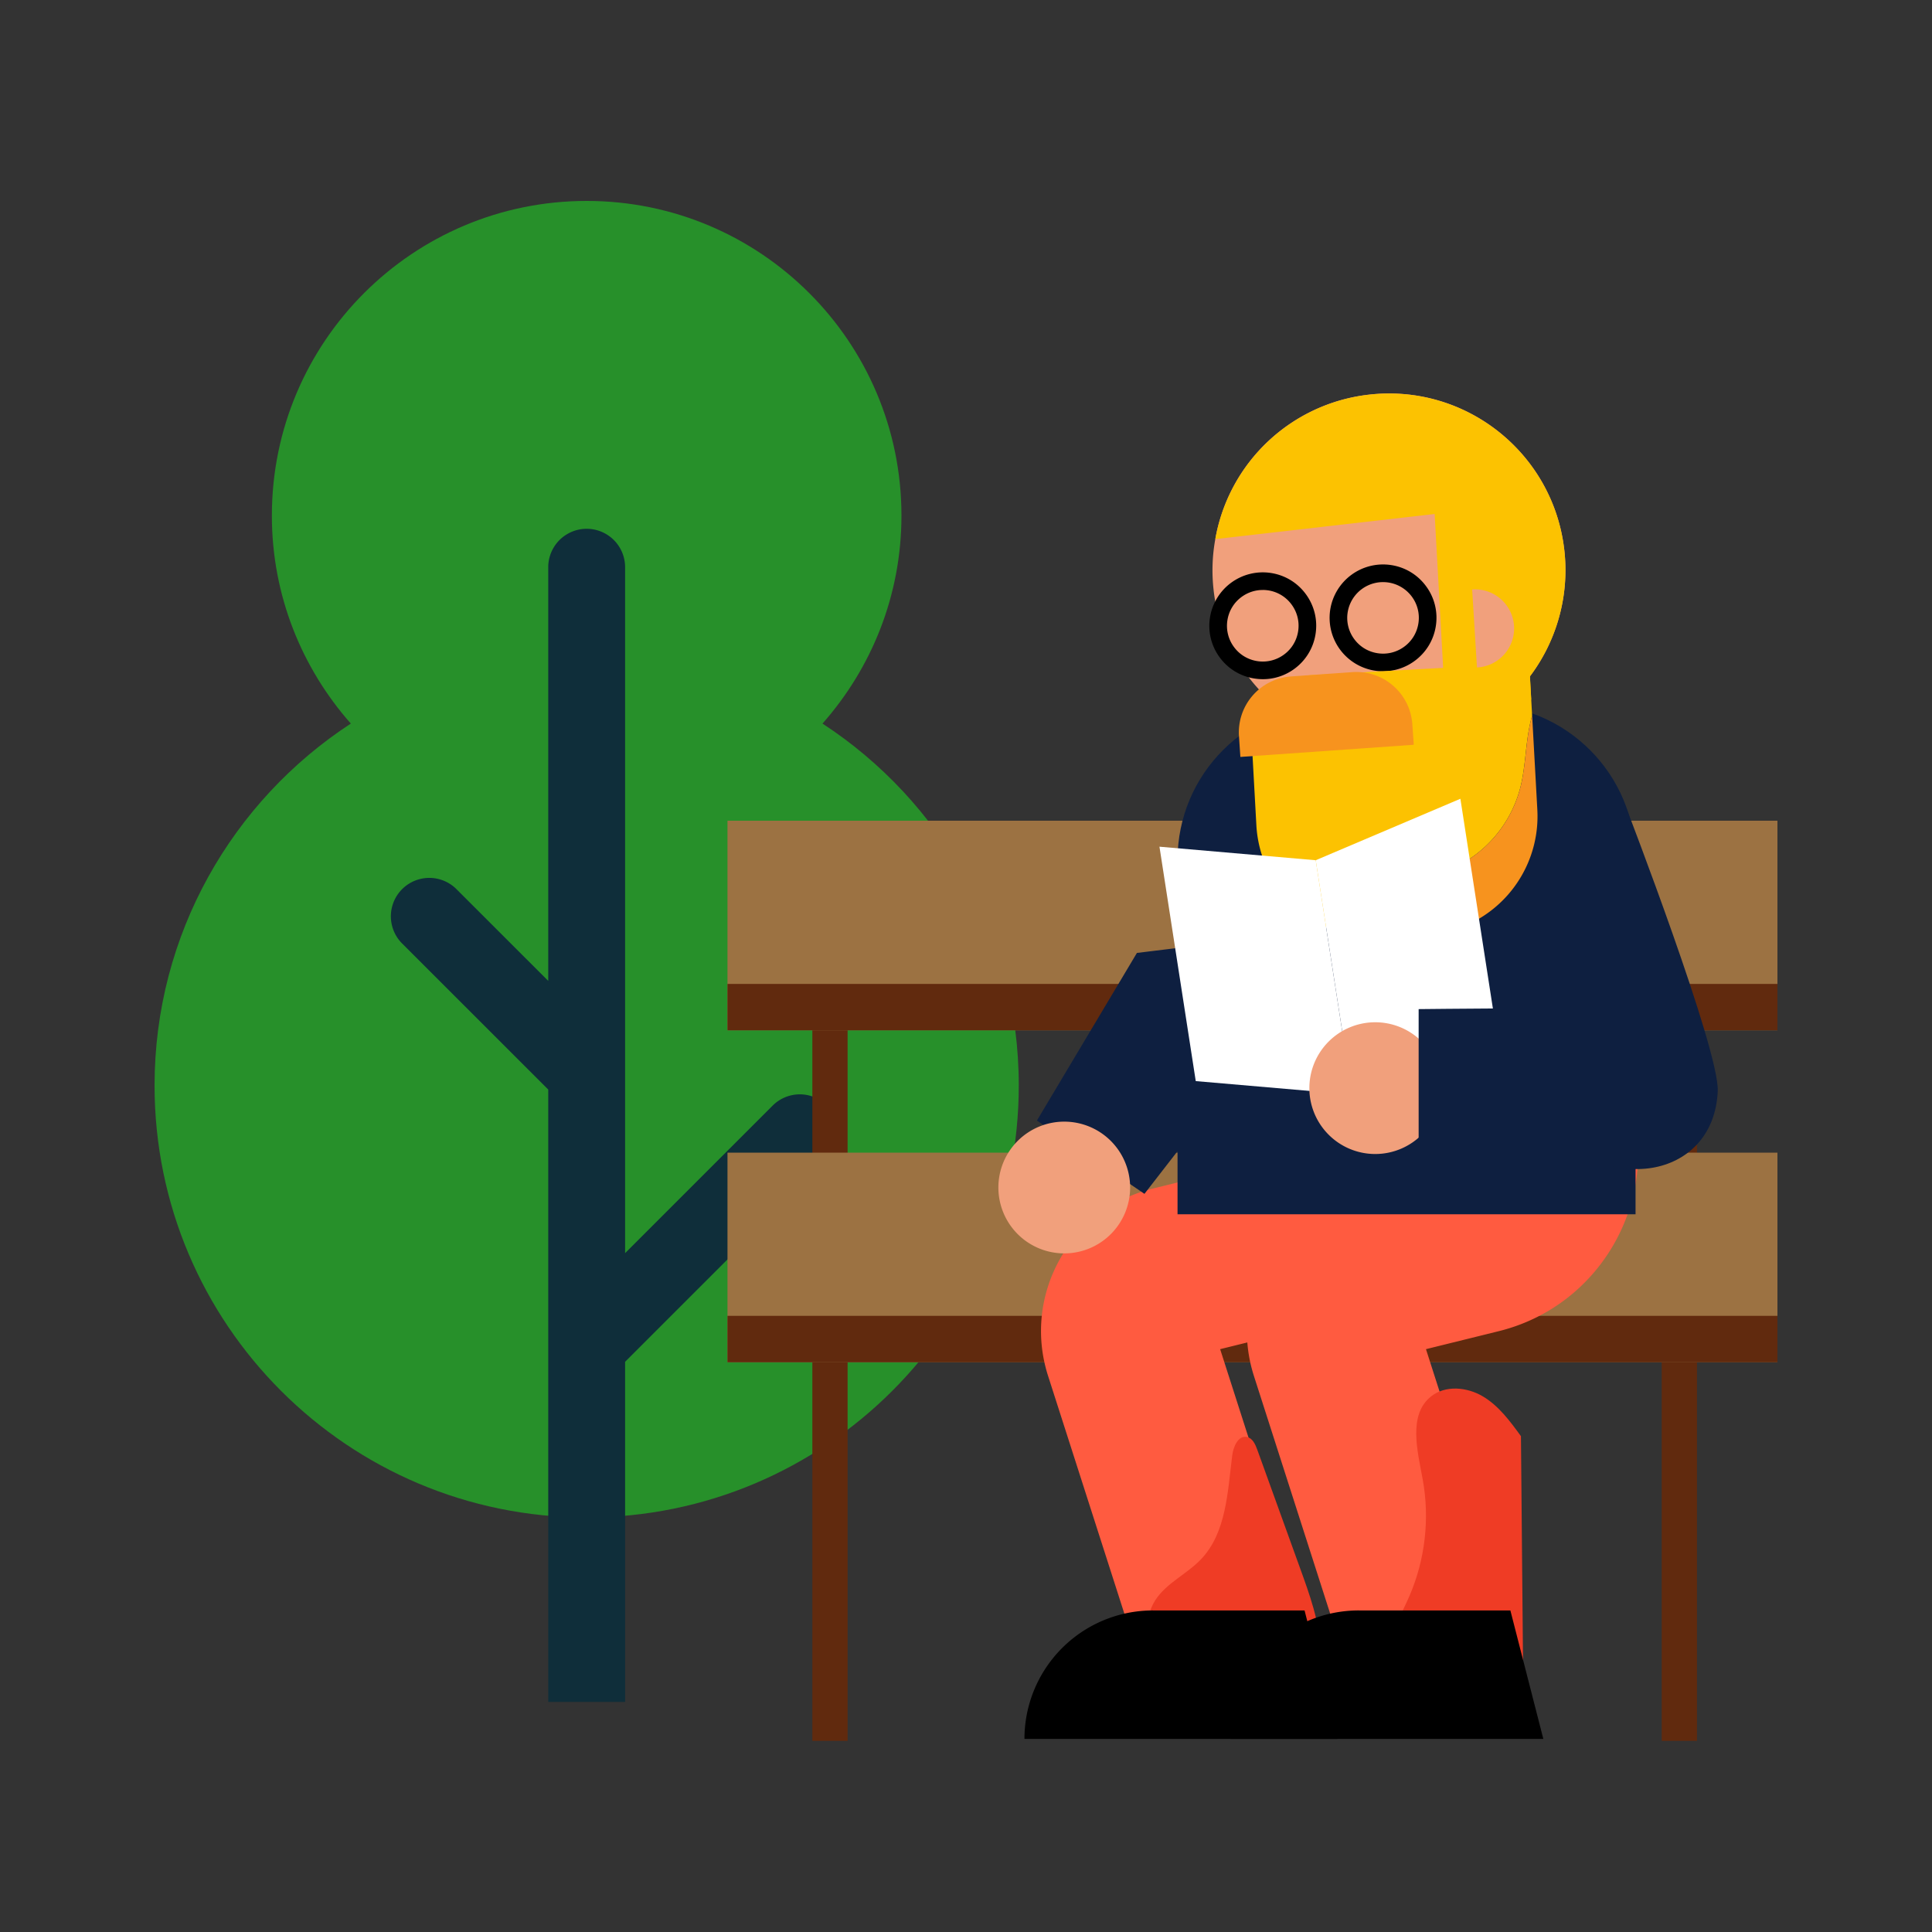
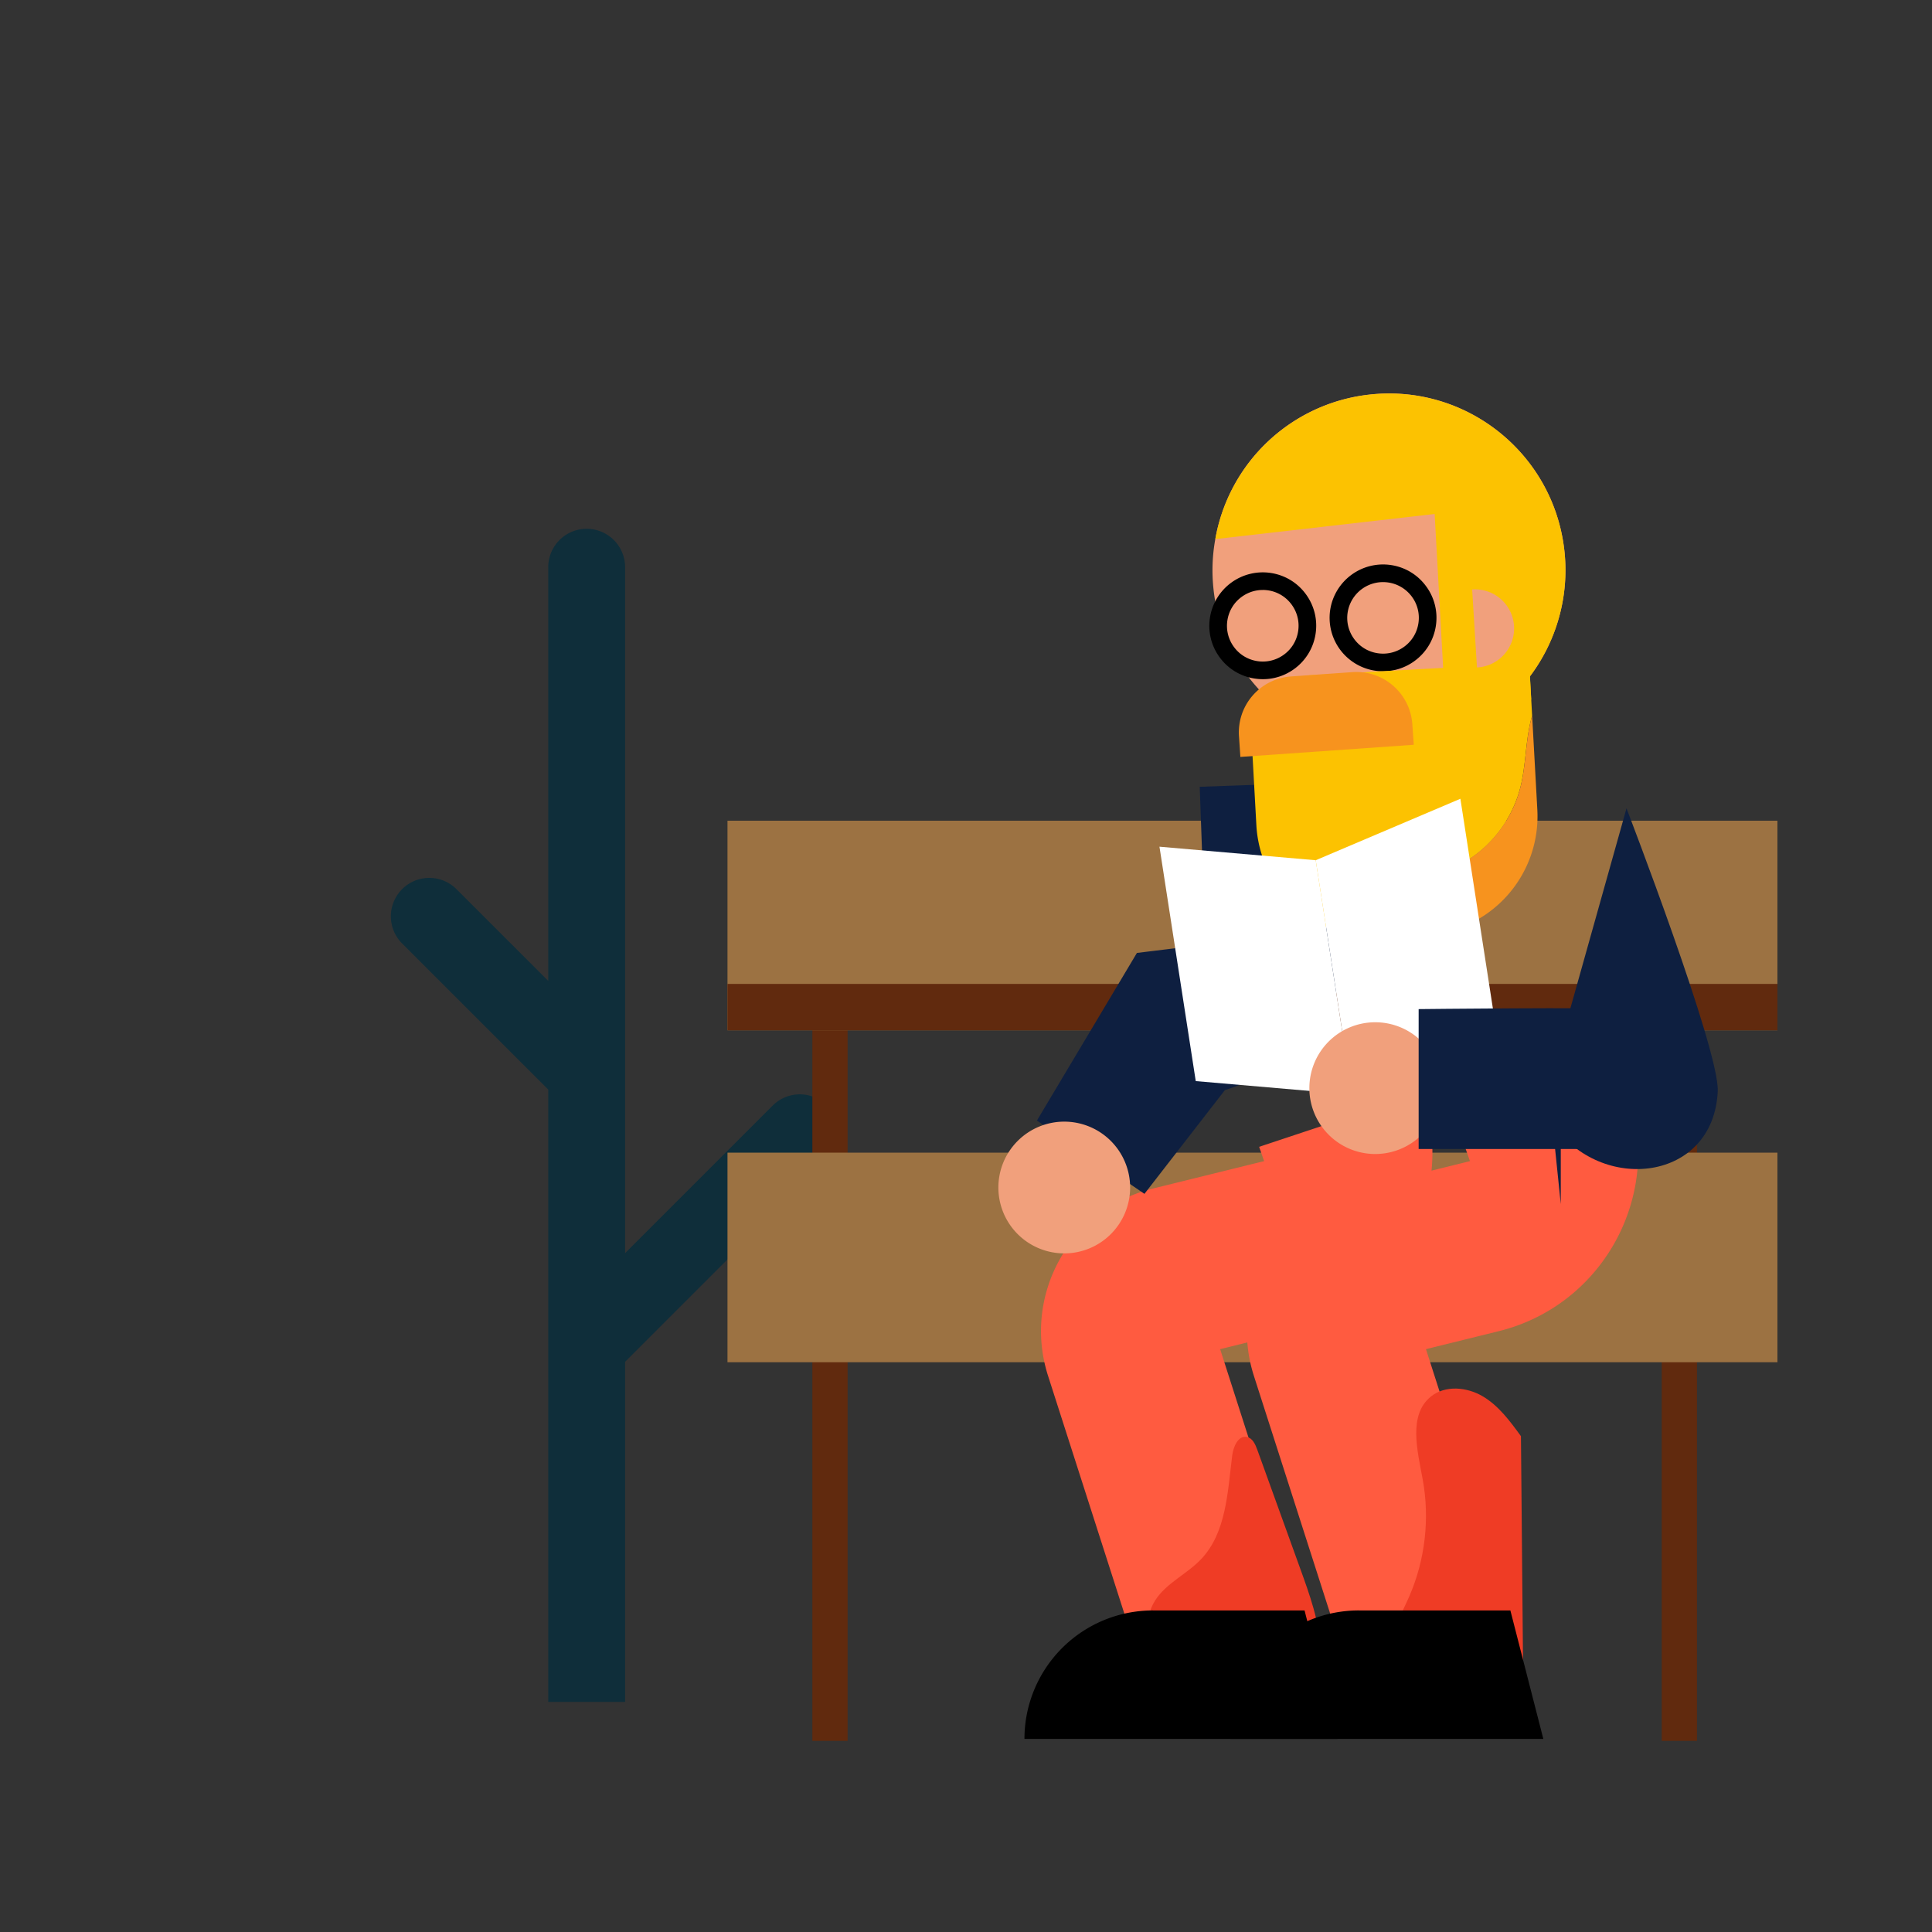
<svg xmlns="http://www.w3.org/2000/svg" width="125" height="125" fill="none">
  <rect width="100%" height="100%" fill="#333333" stroke="none" />
  <g clip-path="url(#a)">
-     <path d="M53.216 46.815c3.17-3.59 5.108-8.29 5.108-13.454C58.325 22.116 49.206 13 37.957 13 26.71 13 17.59 22.116 17.59 33.36c0 5.166 1.94 9.866 5.108 13.455C15.055 51.805 10 60.425 10 70.23c0 15.436 12.516 27.948 27.957 27.948S65.914 85.666 65.914 70.23c0-9.805-5.054-18.424-12.698-23.414z" fill="#27902A" />
    <path d="M40.444 110.113V88.107l13.083-13.08a2.486 2.486 0 0 0-3.516-3.515l-9.567 9.567V36.65a2.487 2.487 0 0 0-4.973 0v26.814l-5.958-5.956a2.486 2.486 0 0 0-3.516 3.515l9.474 9.471v39.62h4.973z" fill="#0F2E3A" />
    <path d="M109.794 112.633V66.117h-2.281v46.516h2.281zm-54.954 0V66.117h-2.281v46.516h2.28z" fill="#612A0E" />
    <path d="M47.068 88.137H115v-13.56H47.068v13.56z" fill="#9C7242" />
-     <path d="M47.068 88.137H115v-3.002H47.068v3.002z" fill="#612A0E" />
    <path d="M47.068 66.66H115V53.1H47.068v13.56z" fill="#9C7242" />
    <path d="M47.068 66.66H115v-3H47.068v3.001z" fill="#612A0E" />
    <path d="m74.573 76.904 7.216-1.78c-.161-.46-.28-.799-.322-.925l10.561-3.508.008.024a11.9 11.9 0 0 1 .583 5.025l2.487-.614c-.161-.46-.28-.798-.323-.925l10.562-3.507.007.023c2.251 6.61-1.615 13.74-8.395 15.413l-4.697 1.16 5.428 16.918-10.597 3.398-5.965-18.59a9.573 9.573 0 0 1-.425-2.16l-1.758.434 5.428 16.918-10.597 3.398-5.965-18.59c-1.676-5.236 1.429-10.796 6.764-12.112z" fill="#FF5B40" />
    <path d="M98.405 92.92c-.703-.966-1.434-1.96-2.461-2.572-1.027-.611-2.437-.744-3.367.01-1.477 1.194-.87 3.503-.527 5.37.464 2.532.156 5.2-.871 7.559-.52 1.193-1.233 2.362-1.25 3.662-.025 2.021 1.866 3.788 3.886 3.87 2.022.081 3.94-1.326 4.725-3.191m-17.197-13.84c-.126-.347-.308-.746-.672-.816-.563-.108-.874.625-.946 1.194-.301 2.365-.376 4.99-2.017 6.717-.918.964-2.243 1.534-2.963 2.654-.835 1.305-.607 3.095.245 4.39 1.072 1.629 3.043 2.749 4.885 3.277 1.473.42 3.37.205 4.508-.913.922-.905 1.132-2.252 1.076-3.491-.086-1.867-.721-3.615-1.35-5.354-.821-2.273-1.643-4.544-2.462-6.817-.1-.28-.201-.56-.304-.84z" fill="#EF3C25" />
    <path d="m87.32 50.557.168 4.679.084 2.339.042 1.194a11.934 11.934 0 0 1-3.57 8.885 11.99 11.99 0 0 1-3.215 2.255c-1.188.57-2.474.934-3.77 1.088l3.446-2.085-6.46 8.33-6.957-4.742 5.4-9.051 1.07-1.795 2.373-.29a2.238 2.238 0 0 0 1.962-1.92c.016-.121.025-.245.02-.373l-.04-1.146-.083-2.339-.168-4.68 9.698-.35z" fill="#0E1F40" />
-     <path d="M76.189 78.563h29.631V55.637c0-5.554-4.506-10.059-10.062-10.059h-9.51c-5.556 0-10.062 4.505-10.062 10.06v22.925h.003z" fill="#0E1F40" />
    <path d="M78.52 38.181c.718 6.265 6.372 10.767 12.652 10.048a11.442 11.442 0 0 0 4.268-1.373 11.429 11.429 0 0 0 5.769-11.274c-.717-6.265-6.371-10.767-12.638-10.05a11.39 11.39 0 0 0-9.94 9.342 11.24 11.24 0 0 0-.11 3.307z" fill="#F1A07C" />
    <path d="m78.63 34.88 15.239-1.745 1.573 13.725a11.427 11.427 0 0 0 5.769-11.274c-.716-6.265-6.37-10.767-12.637-10.05a11.393 11.393 0 0 0-9.943 9.345z" fill="#FCC201" />
    <path d="M105.234 52.3s6.021 15.635 5.904 18.296c-.259 5.853-7.543 6.689-10.693 2.098l.537 5.212V67.448" fill="#0E1F40" />
    <path d="M89.489 43.432a3.459 3.459 0 0 1-3.423-3.989 3.461 3.461 0 0 1 3.948-2.882c.913.142 1.716.63 2.26 1.377a3.43 3.43 0 0 1 .623 2.57 3.438 3.438 0 0 1-1.377 2.258 3.433 3.433 0 0 1-2.031.666zm-2.295-3.814a2.3 2.3 0 0 0 .418 1.722c.364.5.9.827 1.513.922a2.303 2.303 0 0 0 1.722-.417c.5-.364.827-.901.923-1.513a2.3 2.3 0 0 0-.418-1.722 2.317 2.317 0 0 0-4.158 1.008zm-5.486 4.325a3.5 3.5 0 0 1-.54-.042 3.435 3.435 0 0 1-2.26-1.377 3.433 3.433 0 0 1-.623-2.57 3.461 3.461 0 0 1 3.948-2.882c.913.143 1.716.63 2.26 1.377.544.745.766 1.66.623 2.57a3.439 3.439 0 0 1-1.377 2.26 3.434 3.434 0 0 1-2.031.664zm-.012-5.771c-.488 0-.96.154-1.36.445-.5.364-.827.901-.923 1.513a2.301 2.301 0 0 0 .418 1.722c.364.5.9.826 1.513.922a2.303 2.303 0 0 0 1.723-.418c.5-.364.826-.9.922-1.512a2.301 2.301 0 0 0-.418-1.723 2.298 2.298 0 0 0-1.875-.95z" fill="#000" />
    <path d="M89.173 59.666c.932-2.191 3.72-2.725 5.741-3.986a7.916 7.916 0 0 0 3.434-4.658c.404-1.543.337-3.197.78-4.72l-.187-3.4-14.02.775a4.164 4.164 0 0 0-3.928 4.386l.294 5.33a7.7 7.7 0 0 0 7.641 7.272c.03-.34.11-.676.245-.998z" fill="#FCC201" />
    <path d="m99.465 52.388-.336-6.087c-.442 1.521-.374 3.176-.78 4.719a7.91 7.91 0 0 1-3.434 4.658c-2.022 1.258-4.807 1.795-5.741 3.986a3.263 3.263 0 0 0-.245 1c.156 0 .315-.003.474-.01l2.796-.154a7.7 7.7 0 0 0 7.266-8.112z" fill="#F7931E" />
    <path d="m93.502 45.57 5.566-.308-.733-13.258-5.566.308.733 13.257z" fill="#FCC201" />
    <path d="M95.56 43.184a2.528 2.528 0 1 0-.312-5.046" fill="#F1A07C" />
    <path d="m87.477 70.82 9.36-3.977-2.35-15.163-9.36 3.977 2.35 15.163z" fill="#fff" />
    <path d="m87.477 70.82-10.112-.873-2.348-15.166 10.11.876 2.35 15.163z" fill="#fff" />
    <path d="M88.978 74.664a4.262 4.262 0 1 0-4.263-4.262 4.262 4.262 0 0 0 4.263 4.262z" fill="#F1A07C" />
    <path d="m80.253 48.973 11.218-.787-.094-1.335a3.628 3.628 0 0 0-3.875-3.365l-3.974.28a3.628 3.628 0 0 0-3.366 3.874l.09 1.333z" fill="#F7931E" />
    <path d="M68.858 81.094a4.262 4.262 0 1 0-4.263-4.262 4.262 4.262 0 0 0 4.263 4.262z" fill="#F1A07C" />
    <path d="M104.251 65.289c-.395-.131-12.465 0-12.465 0v9.05h13.777l-1.312-9.05z" fill="#0E1F40" />
    <path d="M79.6 112.506h20.253l-2.132-8.311h-9.805a8.31 8.31 0 0 0-8.316 8.311z" fill="#000" />
    <path d="M66.282 112.506h20.253l-2.131-8.311h-9.806a8.312 8.312 0 0 0-8.316 8.311z" fill="#000" />
  </g>
  <defs>
    <clipPath id="a">
      <path fill="#fff" transform="translate(10 13)" d="M0 0h105v99.635H0z" />
    </clipPath>
  </defs>
</svg>